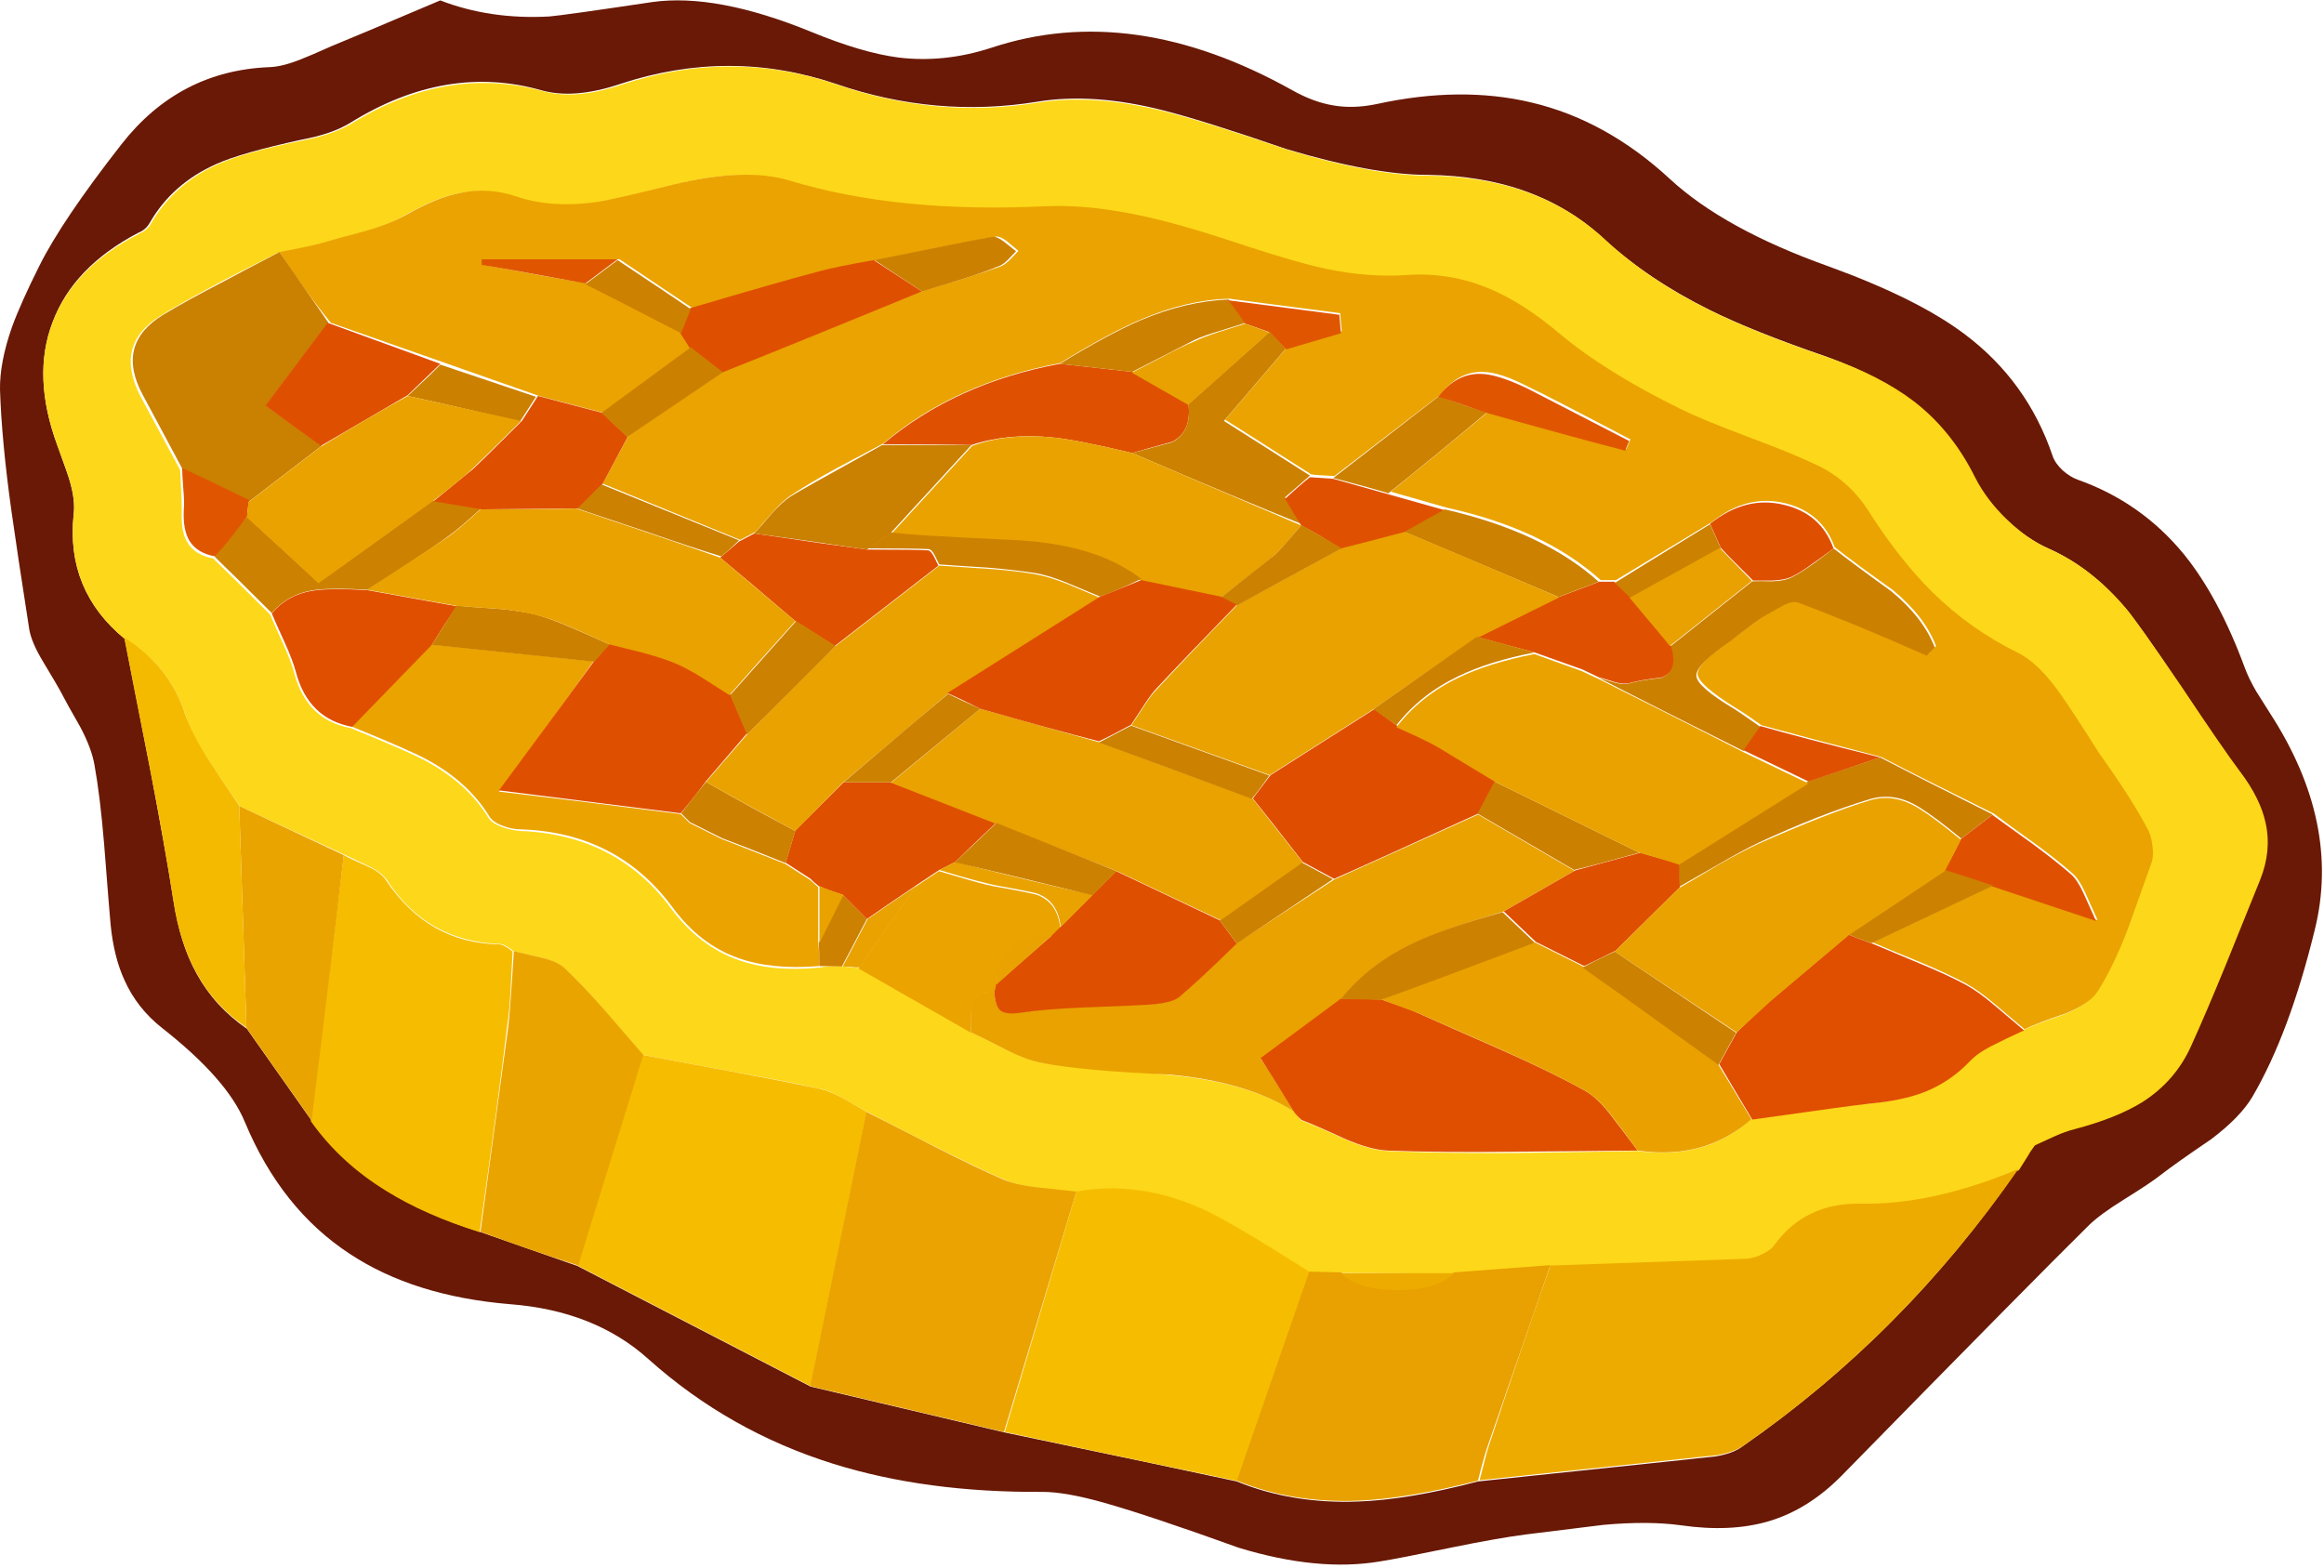
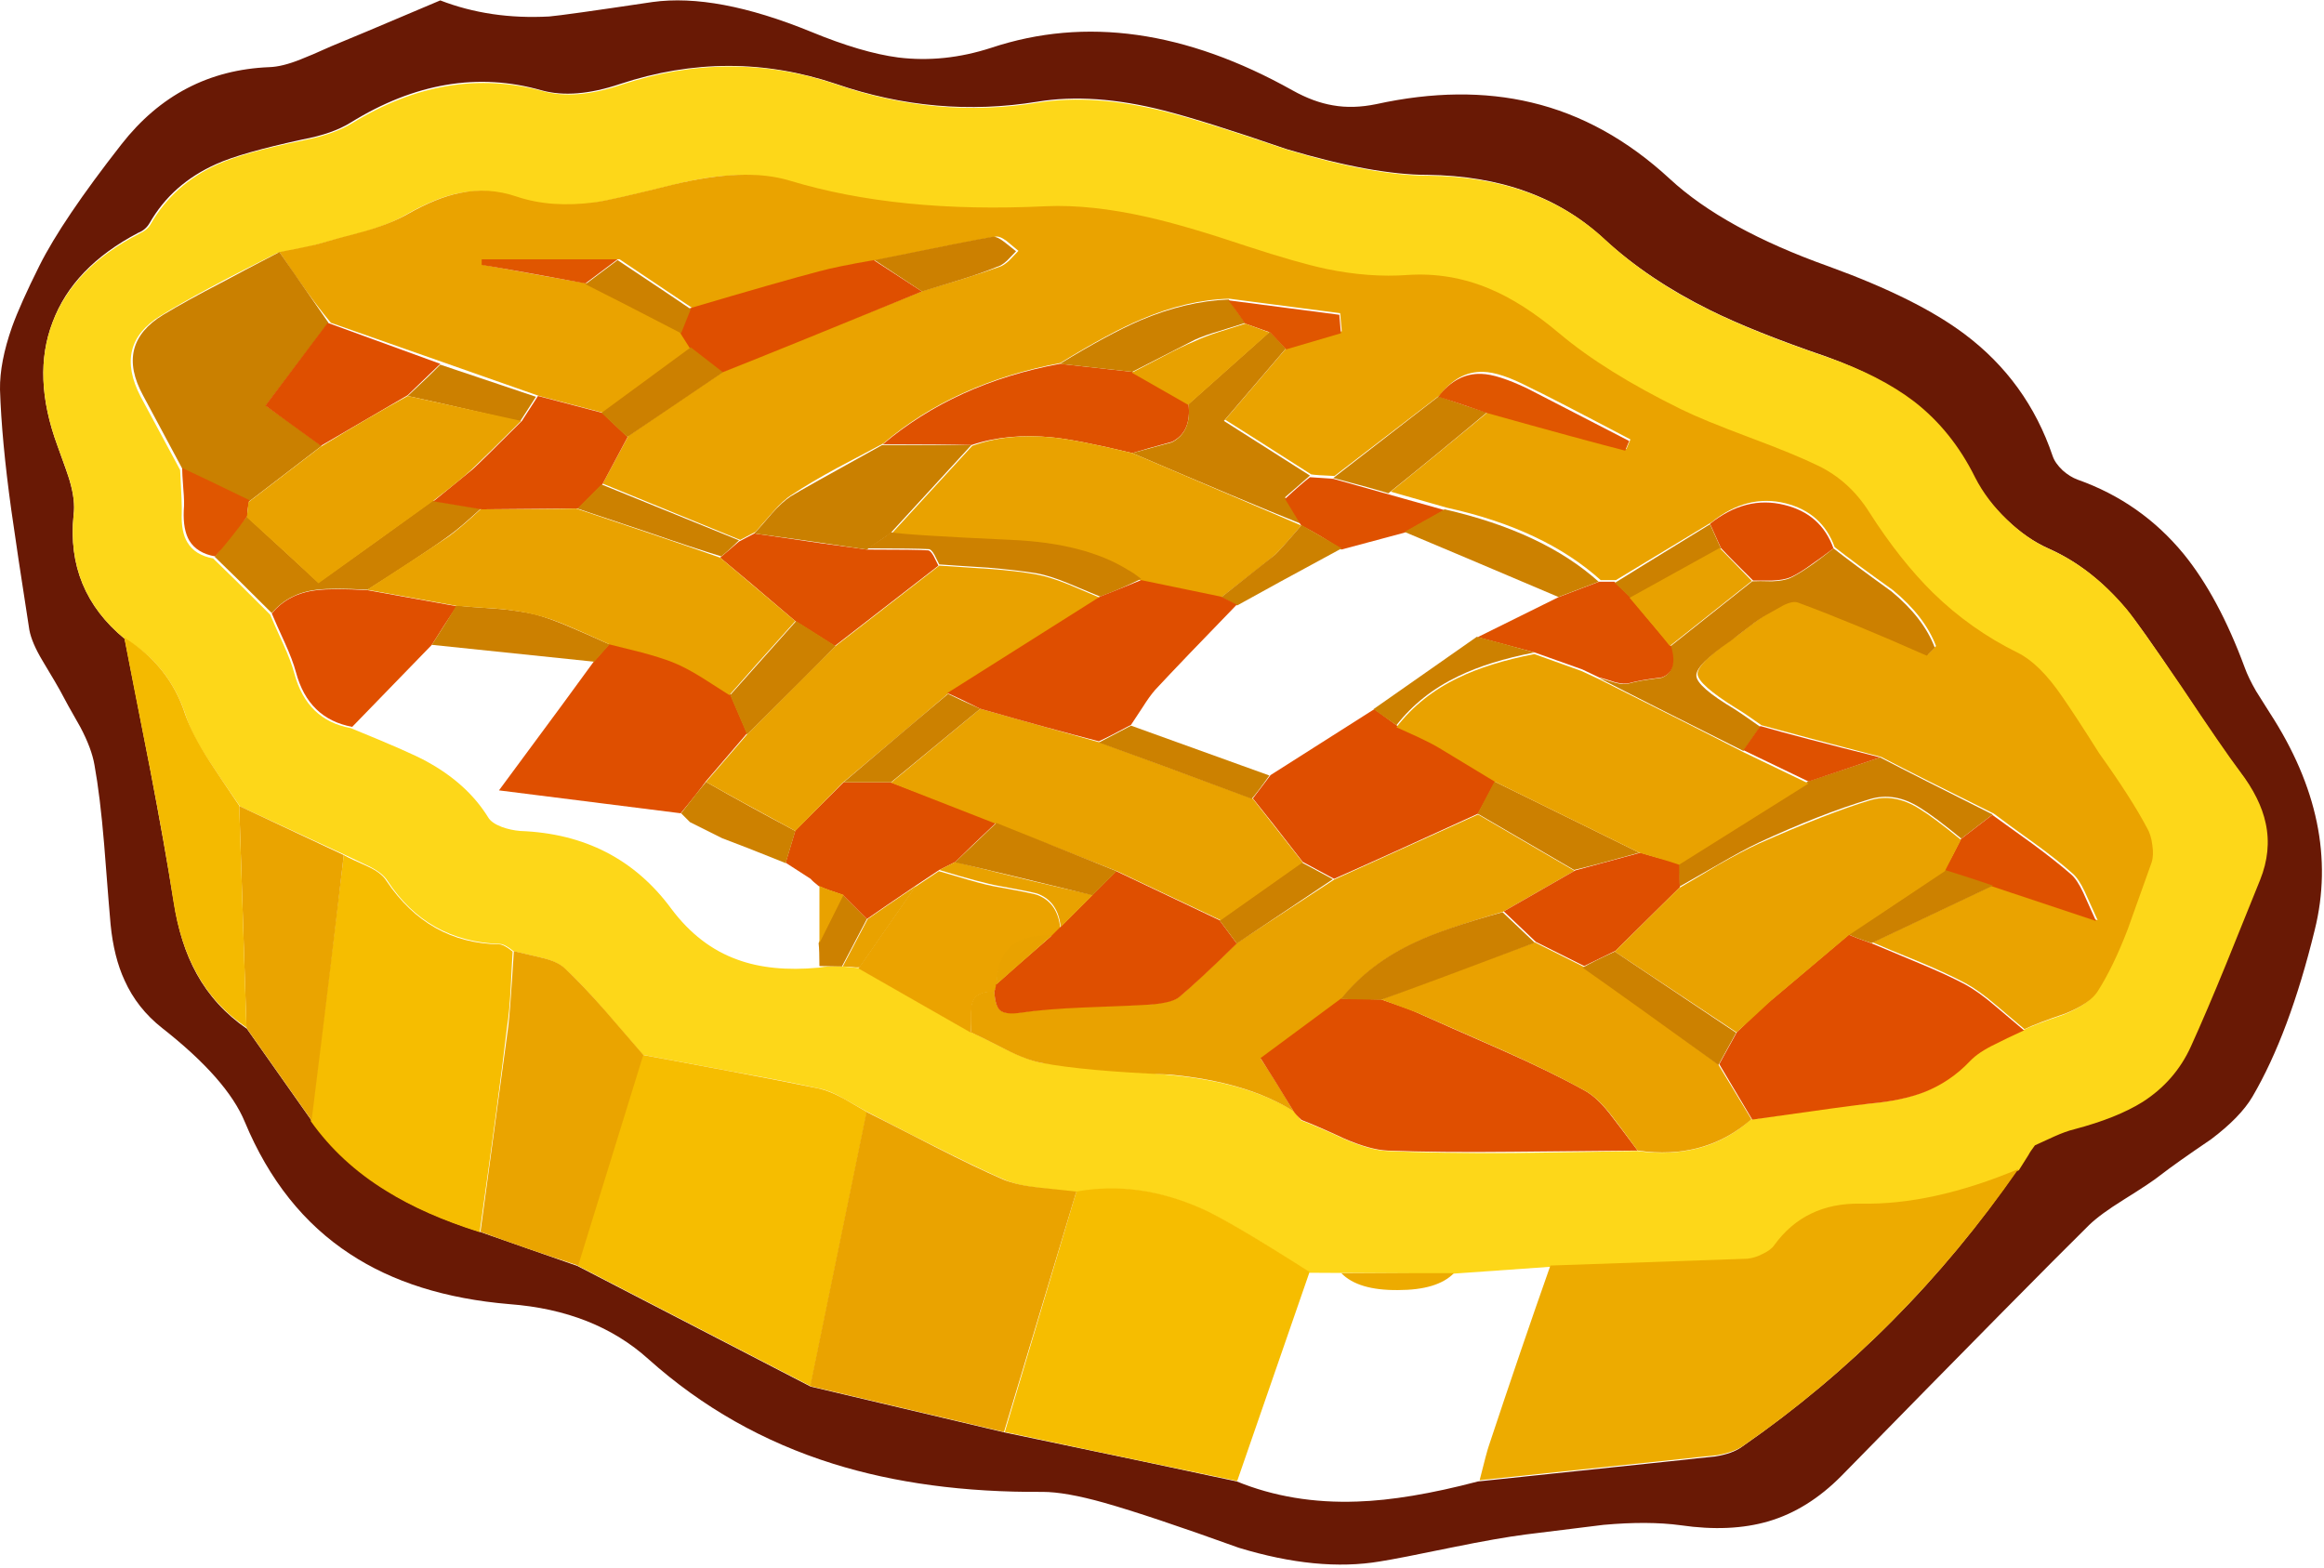
<svg xmlns="http://www.w3.org/2000/svg" xmlns:xlink="http://www.w3.org/1999/xlink" width="289" height="195" preserveAspectRatio="none">
  <defs>
    <path id="a" fill="#691905" d="M256.5 58.5q-.95-.9-1.25-1.8-3.15-9.3-10.95-15.15-5.85-4.4-16.85-8.4-13.05-4.65-19.8-10.9-7.9-7.3-17.2-9.5-8.8-2.1-19.3.2-2.9.6-5.4.15-2.4-.4-5-1.85-19.9-11.15-37.5-5.3-5.85 1.9-11.55 1.2-4.55-.6-10.85-3.2Q89.1-.85 81.15.25 70.1 1.9 68.3 2.05q-7.35.4-13.55-2-11.55 4.9-13.55 5.7-2.55 1.15-3.85 1.65-2.25.9-3.85.95-11.25.45-18.4 9.6-7.35 9.4-10.2 15.1-2.35 4.7-3.4 7.6-1.55 4.4-1.5 7.8.2 6.3 1.4 14.95.7 5 2.25 14.95.3 1.6 1.65 3.85 1.95 3.25 2.15 3.65.8 1.55 2.55 4.6 1.4 2.65 1.75 4.7.7 3.85 1.2 9.85.7 9 .8 9.95.4 4.1 1.75 7 1.55 3.45 4.65 5.9 8.1 6.35 10.3 11.7 4.5 10.8 13.05 16.4 7.95 5.25 19.85 6.25 10.6.8 17.3 6.85 10 8.95 22.95 13 11.5 3.6 26.05 3.5 2.85 0 7.65 1.35 5.65 1.6 16.75 5.6 9.85 3 17.55 1.7 2.25-.35 9-1.75 5.65-1.15 9.1-1.6 9.2-1.15 9.7-1.2 5.55-.5 9.6.05 6.2.9 10.95-.5 4.9-1.45 9.05-5.65 23.8-24.3 30.8-31.2 1.4-1.35 4.3-3.15 3.45-2.15 4.5-3 2-1.55 6.35-4.5 3.65-2.75 5.15-5.3 4.6-7.85 7.75-20.75 3.3-13.3-5.6-27-1.15-1.8-1.7-2.7-.95-1.65-1.4-2.9-3.25-8.8-7.6-14.15-5.3-6.45-13.2-9.25-.95-.35-1.85-1.15m-7.1 6q2.55 2.5 5.4 3.75 5.25 2.35 9.5 7.4 1.8 2.1 6.8 9.6 1.2 1.75 3.6 5.35 2.15 3.2 3.7 5.25 5.2 6.7 2.5 13.5-6.5 15.95-8.6 20.7-1.85 4.25-5.95 6.85-3.2 2-8.55 3.45-1.05.2-2.5.85-1.6.8-2.4 1.15l-.8 1.2q-.3.6-1.3 2-14 20.35-34.2 34.4-1.15.85-3.35 1.2-2.55.25-3.75.4-.8.1-25.7 2.7-8.75 2.3-15 2.5-8.15.3-15-2.5-8.55-1.85-28.9-6.1l-24.1-5.7-29-15-12-4.2q-6.85-2.15-11.65-5.15-5.7-3.5-9.35-8.65l-8.1-11.5q-4-2.75-6.25-6.85-2.05-3.7-2.85-8.95-1.1-6.9-2.9-16.35-2.15-10.9-3.2-16.35-7.3-6-6.35-15.4.25-1.8-.5-4.3-.1-.45-1.5-4.3-3.2-8.65-.6-15.4Q9.1 33.2 17.2 28.95q.9-.35 1.4-1.2 2.8-4.9 8.3-7.35Q30 19 37.6 17.35q3.75-.7 6-2.1 11.95-7.4 23.8-4 4.05 1.1 9.7-.8 13.6-4.5 26.9 0 12.4 4.25 25 2.2 6.95-1.15 15.75 1.1 5.1 1.3 15.25 4.8 10.75 3.2 17.5 3.2 13.6.15 22 8 5.45 5 13.1 8.8 5.45 2.7 14.5 5.8 6.5 2.35 10.7 5.6 4.75 3.65 7.6 9.3 1.45 2.8 4 5.25" />
    <path id="b" fill="#FDD719" d="M278.55 95.95q-2.1-2.8-7.3-10.6-5.5-8.05-6.8-9.6-4.25-5.05-9.45-7.4-2.8-1.2-5.4-3.7-2.55-2.45-4-5.3-2.85-5.75-7.55-9.4-4.25-3.25-10.75-5.5-9.1-3.1-14.55-5.8-7.65-3.75-13.1-8.8-8.4-7.85-22-8-6.85 0-17.5-3.2-10.1-3.45-15.2-4.75-8.85-2.25-15.8-1.15-12.6 2.05-25-2.2-13.25-4.55-26.9 0-5.65 1.9-9.7.8-11.95-3.3-23.8 4-2.2 1.35-6 2.1-7.4 1.5-10.7 3-5.45 2.45-8.3 7.4-.35.7-1.4 1.2-8.2 4.2-10.8 11-2.6 6.75.6 15.4 1.25 3.4 1.5 4.25.75 2.55.5 4.35-.95 9.4 6.35 15.4 5.6 3.25 7.65 9.7.8 2.45 3 5.7 1.2 1.85 3.7 5.45l13 6q.1.05 2.95 1.4 1.75.85 2.35 1.8 4.95 7.6 14 7.9.6 0 1.7.9l3.4.8q2 .45 2.9 1.3 2.2 2 5.05 5.3 1.6 1.85 4.75 5.5.55.1 11 2.05 6.65 1.2 11 2.15 1.25.25 3 1.25.95.55 2.9 1.65 12.35 6.4 17 8.4 1.65.75 4.4 1.05 1.55.2 4.6.55 7.6-1.45 15.5 2.05 3.4 1.45 13.5 7.95l18 .1 12-.85q24.2-.9 24.5-.9.9 0 1.9-.5.95-.5 1.5-1.2 3.65-5.1 10.7-5.1 9 .05 19.6-4.3l1.2-1.9q.2-.4.8-1.2.8-.35 2.4-1.1 1.45-.65 2.5-.9 5.3-1.4 8.5-3.4 4.05-2.6 6-6.9t4.4-10.3q2.8-6.95 4.2-10.4 1.45-3.6.7-7.05-.65-3.1-3.2-6.45m-27.85-14.6q2.7 1.35 5.5 5.45 1.6 2.3 4.6 7.05 3.7 5.25 5.9 9.2.55.95.75 2.15.2 1.3-.15 2.25-.95 2.75-2.9 8.25-1.8 4.65-3.8 7.75-.95 1.5-4 2.75-3.55 1.2-5.1 1.95-2.4 1.1-3.6 1.7-2.05 1-3.1 2.1-2.45 2.6-5.7 3.9-2.75 1.05-6.7 1.4-3 .25-7.35.9-4.9.75-7.35 1.1-5.6 5.05-14.1 3.9-10.35.2-15.55.25-9.1.05-15.55-.25-2.15-.1-5.35-1.5-3.55-1.65-5.35-2.3l-.9-1.15q-5.8-3.6-15.4-4.5-15.85-1.5-15.9-1.5-1.8-.35-4.45-1.65-2.9-1.5-4.35-2.15l-14-8-2-.2q-1.7-.1-3 .15-5.9.55-10.1-1-4.75-1.7-8.2-6.3-6.8-9.25-18.8-9.7-1.2-.1-2.3-.5-1.3-.5-1.7-1.2-2.6-4.2-7.65-6.95-1.95-1.1-9.45-4.15-5.45-1-7-6.8-.4-1.5-1.4-3.7-1.1-2.4-1.6-3.6-4.7-4.7-7.1-7-2.25-.4-3.2-2-.8-1.3-.7-3.7.05-.85-.2-5.3l-4.9-9.1q-3.4-6.5 2.5-10.1 4.7-2.9 14.5-7.8 4-.75 4.8-1 1.9-.55 5.75-1.55 3.3-.95 5.35-2.15 3.75-2.15 6.55-2.7 3.5-.75 7.05.5 4.3 1.45 9.8.7 2-.3 9.7-2.2 8.55-2.25 14.4-.5 13.85 4.2 31.9 3.2 5.6-.25 12.65 1.35 4.7 1.05 12.45 3.65 6.1 2.05 9.8 2.8 5.35 1.15 10.1.8 5.2-.4 10.15 1.65 4.15 1.75 8.75 5.65 5.45 4.5 15.1 9.4 2.75 1.35 8.5 3.5t8.5 3.5q3.95 1.9 6.4 5.8 3.8 5.95 7.9 10 4.7 4.6 10.6 7.5" />
    <path id="c" fill="#EDAB00" d="M192.8 157.4q-3.7 10.5-7.65 22.4-.25.7-1.15 4.3 8.5-.9 25.65-2.7 1.25-.15 3.8-.4 2.15-.35 3.35-1.2 19.8-13.7 34.2-34.4-10.75 4.5-19.65 4.3-6.9-.1-10.7 5.15-.4.6-1.45 1.1-.95.5-1.9.6-16.3.55-24.5.85" />
    <path id="d" fill="#F6BD00" d="M79.9 131.2q-.65 2.05-8.1 26.2l29 15 7-34.1-2.85-1.65q-1.75-.95-3.05-1.25-4.35-.9-11-2.15-10.25-1.9-11-2.05" />
    <path id="e" fill="#F6BD00" d="M124.95 178.1q7.6 1.65 28.9 6.1l9-26q-10.1-6.45-13.45-7.9-7.9-3.5-15.55-2.1z" />
    <path id="f" fill="#EAA300" d="M133.85 148.2q-3.1-.35-4.65-.5-2.75-.3-4.45-1-3.45-1.5-8.55-4.1-7.8-4-8.45-4.3l-7 34.1 24.1 5.7z" />
-     <path id="g" fill="#E8A100" d="M168.8 186.65q6.2-.25 15-2.5.65-2.7 1.2-4.3l7.8-22.5-12 .9q-2 2.1-6.95 2.1t-7.05-2.1l-4-.1-9 26q6.85 2.8 15 2.5" />
    <path id="h" fill="#F6BD00" d="M63.05 127.75q.3-1.9.45-4.7.15-3.15.25-4.7-1.1-.9-1.7-.9-8.8-.15-14-7.9-.6-1-2.35-1.8-2.05-.9-2.95-1.4-.7 6-4.1 33.1 3.65 5.15 9.35 8.65 4.8 3 11.65 5.15 2.4-17 3.4-25.5" />
    <path id="i" fill="#EAA400" d="M80 131.2q-3.15-3.65-4.75-5.5-2.85-3.25-5.05-5.3-.9-.85-2.9-1.3l-3.4-.8q-.5 8-.7 9.4l-3.45 25.5q6 2.2 12.15 4.2z" />
    <path id="j" fill="#EAA400" d="m29.75 100.25.9 27.6 8.1 11.5q2.75-22 4-33-12.45-5.85-13-6.1" />
    <path id="k" fill="#F4BA00" d="M26.1 94.75q-2.15-3.3-3.05-5.85-1.95-6.1-7.6-9.6 1.05 5.45 3.2 16.3 1.85 9.55 2.9 16.4.8 5.25 2.85 8.95 2.2 4.1 6.25 6.85l-.9-27.6q-2.45-3.6-3.65-5.45" />
    <path id="l" fill="#EAA300" d="M261.05 93.7q-3-4.75-4.6-7.05-2.8-4.1-5.5-5.45-5.9-2.9-10.6-7.5-4.1-4.05-7.9-10-2.45-3.9-6.4-5.8-2.75-1.35-8.5-3.5t-8.5-3.5q-9.45-4.65-15.1-9.4-4.55-3.85-8.75-5.6-4.9-2.05-10.15-1.7-4.75.35-10.1-.75-3.7-.8-9.8-2.8-7.75-2.6-12.45-3.65-7.05-1.6-12.65-1.35-18.4.9-31.9-3.2-5.5-1.65-14.4.5-7.85 1.95-9.7 2.2-5.5.75-9.8-.7-3.55-1.2-7.05-.45-2.85.55-6.55 2.65-2.1 1.2-5.45 2.15-3.8 1-5.65 1.55-1.4.35-4.8 1 3.65 5.5 6.4 8.8l25.9 9.1 8 2.1 11.1-8.1-1.2-1.9q-7.9-4.1-11.9-6.1-4.3-.7-12.9-2.3v-.7h16.9l9.1 6.1 16.1-4.6q2.3-.6 6.8-1.4 12.75-2.6 14.7-2.9.5-.15 1.4.5.5.4 1.5 1.25-.75.8-1.15 1.2-.7.65-1.25.8-1.8.65-4.7 1.55-3.9 1.15-4.7 1.4-12.45 4.95-24.9 10.05-7.9 5.3-11.8 8l-3.2 5.95 17.1 7 1.9-1q.15-.15 2.15-2.45 1.3-1.5 2.35-2.15 2.25-1.5 5.65-3.35 1.9-1 5.75-3.05 8.8-7.5 22-10 6.2-3.8 10-5.4 5.7-2.45 11-2.6l13.8 1.8.2 2.25-6.8 2-7.7 9q1.7 1.05 10.7 6.8.55.1 2.9.2l13.1-10.05q2.3-3 5.4-2.9 2.15.05 5.7 1.9 2.15 1 12.6 6.5l-.5 1.2q-2.85-.8-17.1-4.7-8.1 6.7-12.2 10l7 2q12.05 2.65 19.1 9h1.9l11.9-7.2q4.4-3.55 9.2-2.35 4.55 1.15 6.1 5.45 2.35 1.85 7.25 5.35 3.95 3.25 5.35 6.95l-1 1q-5.3-2.25-7.95-3.35-4.75-2.05-8.05-3.25-.65-.25-1.85.35-.2.1-2.05 1.15-.8.5-2.2 1.55-1.55 1.25-2.2 1.65-4.4 3.05-4.35 4.4.1 1.3 4.75 4.2 1.1.65 3.2 2.15 4.9 1.35 14.9 3.95 4.6 2.4 14 7.05 1.65 1.25 5 3.65 2.9 2.1 4.8 3.8.75.65 1.5 2.25l1.6 3.55-12.9-4.4-15.1 7.15q1.95.85 5.9 2.45 3.45 1.45 5.7 2.65 1.65.9 3.75 2.7 1.2 1 3.55 3 1.55-.75 5.1-1.95 3.05-1.25 4-2.75 1.95-3.05 3.75-7.75 1.95-5.5 2.95-8.25.3-.9.1-2.2-.15-1.3-.7-2.2-1.9-3.6-5.9-9.2" />
    <path id="m" fill="#E9A200" d="M166.8 124.3q3.4-4.35 9.15-7.05 3.45-1.65 10.95-3.85l8.9-5.1-12-7-17.9 8.1q-8.1 5.3-12.1 7.9-5.5 5.3-7.2 6.7-.9.65-3.6.9l-8.05.3q-4.75.2-8 .7-1.95.3-2.6-.3-.6-.55-.7-2.3-2.55-.05-2.85 1.75-.15 1.05-.05 3.35 1.45.65 4.35 2.15 2.55 1.3 4.45 1.65 5.25 1 15.95 1.45 9.55.9 15.35 4.55-2.25-3.8-4.05-6.5 3.2-2.3 10-7.4" />
-     <path id="n" fill="#EBA300" d="M62.05 98.45q7-9.45 11.75-16.2l-20.2-2.1-9.9 10.2q7.5 3.05 9.45 4.15 5.05 2.75 7.65 6.95.4.75 1.7 1.25 1.15.45 2.3.45 11.95.4 18.8 9.65 3.4 4.65 8.2 6.35 4.2 1.5 10.1 1 0-1.95-.15-2.7v-7.1l-1-.9-3.1-2q-5.3-2.1-7.9-3.1l-4-2-1.1-1.1q-14.9-1.9-22.6-2.8" />
    <path id="o" fill="#E04F00" d="M167.15 141.6q3.2 1.4 5.4 1.5 6.2.25 15.55.15l15.55-.15q-2.05-2.75-3.1-4.1-1.85-2.5-3.55-3.4-4.15-2.3-10.25-5-6.95-3.05-10.4-4.6-.85-.4-2.3-.9-1.75-.6-2.3-.8l-5-.1-10 7.4q1.8 2.8 4.1 6.6.3.45 1 1.1 1.75.65 5.3 2.3" />
    <path id="p" fill="#E04E00" d="M238.65 119.8q-5.65-2.35-5.85-2.45-2-.7-2.9-1.1l-9.6 8.1q-.9.7-2.2 1.95-2.05 2.05-2.1 2.05l-2.2 4 4.1 6.9q12.25-1.75 14.7-2 3.9-.35 6.65-1.4 3.3-1.3 5.75-3.9 1.05-1.1 3.15-2.1 1.15-.6 3.55-1.7-2.35-2-3.55-3-2.1-1.8-3.75-2.7-2.25-1.2-5.75-2.65" />
    <path id="q" fill="#EAA100" d="M203.65 143.1q8.35 1.2 14.15-3.9-2.75-4.55-4.15-6.85-11.15-8.15-16.8-12.15l-6-3q-4 1.45-19.1 7.1 1.6.6 4.6 1.7 3.5 1.55 10.45 4.6 6.05 2.7 10.2 5 1.7.9 3.55 3.35 1.05 1.35 3.1 4.15" />
    <path id="r" fill="#CA8000" d="M34.75 31.35q-4.9 2.55-7.3 3.85-4.25 2.2-7.15 3.95-6 3.65-2.5 10.05l4.9 9.15 8.3 4 9-6.9q-4.5-3.3-6.95-5l7.8-10.3z" />
    <path id="s" fill="#EBA300" d="m123.65 123.35.3-.8q.15-6.25 6.9-6.1l1-1q-.3-3.1-2.75-4.1-.4-.2-4.85-1-1.55-.25-3.75-.9-2.5-.75-3.75-1.1l-3 2-7 10.1 14 8q-.05-2.3.1-3.35.25-1.8 2.8-1.75" />
    <path id="t" fill="#E04F00" d="M39.4 73.4q-3.55.4-5.6 2.9.5 1.2 1.6 3.6 1 2.2 1.4 3.7 1.55 5.8 7 6.8l9.9-10.2q1.3-2.1 3.1-4.8l-11.1-2q-4.25-.25-6.3 0" />
    <path id="u" fill="#CD8100" d="m39.6 72.45-8.9-8.2q-1.4 1.6-4 5 2.4 2.3 7.1 7 2.1-2.5 5.6-2.9 2.05-.25 6.3 0 3.4-2.15 5.05-3.25 3.05-2 5.05-3.45 1.4-1 4-3.4l-6-1q-6.45 4.7-14.2 10.2" />
    <path id="v" fill="#E05600" d="M30.75 64.2q0-.75.25-2-5.55-2.7-8.35-4 0 .65.15 2.65.15 1.65.05 2.65-.1 2.4.7 3.75.95 1.55 3.2 1.95 1.75-1.95 4-5" />
    <path id="w" fill="#CD8100" d="m101.9 120.15 2.8.05 3.1-5.9-3-3-3 6q.1.9.1 2.85" />
    <path id="x" fill="#EDAB00" d="M180.8 158.35h-14q2.1 2.15 7.05 2.1 4.9 0 6.95-2.1" />
    <path id="y" fill="#E9A200" d="M104.8 120.2q.2 0 .95.05.65.1 1.15.05l7-10.1q-4 2.7-6 4.1z" />
    <path id="z" fill="#DF5100" d="m140.8 46.25-9-1q-13 2.4-22 10 7.35 0 11 .1 4.5-1.5 10.05-.95 3.1.3 9.95 1.95 1.65-.5 4.95-1.4 2.45-1.25 2.05-4.7z" />
    <path id="A" fill="#CC8000" d="M200.8 84.9q-1.35-.4-2-.6 6 3.1 18 9.1l2.1-3q-2.55-1.8-3.2-2.2-4.7-2.8-4.75-4.15-.1-1.35 4.35-4.4.55-.4 2.15-1.65 1.35-1.05 2.25-1.55 1.85-1.05 2.05-1.15 1.2-.6 1.85-.35 6.75 2.5 16 6.6l1-1q-1.4-3.7-5.4-7-4.85-3.5-7.2-5.35-3.4 2.75-5.4 3.7-.8.35-2.25.4-1.65-.05-2.45 0l-10.2 8.1q.95 3.15-1.1 3.9-2.85.35-4 .7-.7.2-1.8-.1" />
    <path id="B" fill="#DF5100" d="M115.4 68.45q-1.25-.1-7.6-.1-4.6-.6-14-2l-1.9 1q-1.5 1.3-2.35 2 3.15 2.6 9.35 7.9.6.4 4.9 3.1l12.9-10-.6-1.2q-.4-.7-.7-.7" />
    <path id="C" fill="#DF4F00" d="m114.65 36.25-6-3.9q-4.6.8-6.8 1.4-4.6 1.2-16.1 4.6l-1.2 3 1.2 1.9 4 3.1q8.3-3.3 24.9-10.1" />
    <path id="D" fill="#CA8000" d="m107.8 68.35 2.9-2 10.1-11h-11.1q-9.95 5.5-11.4 6.4-1.05.7-2.3 2.1-1.45 1.7-2.2 2.5 4.6.6 14 2" />
    <path id="E" fill="#DF4F00" d="m59.9 63.35 12-.1 3-3 3.15-5.9-3.15-3-8-2.1-2 3.1q-5.05 5.05-6.1 6-.3.25-4.9 4z" />
    <path id="F" fill="#CC8100" d="m159.9 43.35-2-2.1-10.1 9q.4 3.45-2.05 4.75l-4.95 1.35q14 6 21 8.8l-2-3.3 3.1-2.7-10.7-6.8z" />
    <path id="G" fill="#CC8000" d="m233.8 94.2-9 3q-10.7 6.7-16.1 10.1.1 1 .1 3l4.9-2.8q3-1.75 5-2.7 7.65-3.55 13.8-5.4 3.1-.95 6.25 1.05 1.8 1.1 5.15 3.85l3.9-3q-9.3-4.65-14-7.1" />
    <path id="H" fill="#DF4F00" d="m50.7 49.15 4.05-3.9-14-5.1L33 50.45l6.9 5z" />
    <path id="I" fill="#DF5100" d="M200.75 72.35h-1.9l-5 1.9-10.1 5 7.1 1.9 5.9 2.1 2.1 1q.65.15 2 .6 1.15.3 1.8.1 1.2-.35 4-.7 2.1-.75 1.15-3.9-3.9-4.55-5.05-6.1-1.3-1.3-2-1.9" />
    <path id="J" fill="#DF5100" d="M242.85 106.3q-.6 1.15-1.1 1.95l18.9 6.3-1.6-3.55q-.75-1.6-1.5-2.25-1.95-1.7-4.8-3.8-3.35-2.4-5-3.6l-3.9 3z" />
    <path id="K" fill="#DF4F00" d="M228 68.2q-1.55-4.3-6.1-5.4-4.8-1.2-9.25 2.35l1.35 3q1.3 1.4 4 4.05h2.4q1.4-.05 2.25-.4 1.2-.55 2.75-1.7.9-.6 2.6-1.9" />
    <path id="L" fill="#DF5100" d="m166.8 68.35 7.85-2.1 5-2.8-13.85-3.9-2.9-.2q-1.1.85-3.1 2.7l2 3.3q2.45 1.25 5 3" />
    <path id="M" fill="#CC8100" d="M174.65 66.15q6.45 2.7 19.15 8.1l5-1.9q-6.9-6.2-19.15-9z" />
    <path id="N" fill="#CC8100" d="M172.65 61.35q5.55-4.45 12.25-10.05-2-.6-6-2-11.75 9.1-13.1 10.15 4.9 1.3 6.85 1.9" />
    <path id="O" fill="#CC8100" d="M140.8 46.25q2.55-1.3 7.8-4 1.2-.55 3.1-1.1l3.2-1q-.45-.5-2.1-2.9-5.35.2-11 2.6-3.95 1.7-10 5.4z" />
    <path id="P" fill="#CC8000" d="m89.9 46.3-4-3.1-11.1 8.15 3.2 3z" />
    <path id="Q" fill="#CC8100" d="M89.7 69.2q1.05-.85 2.2-2-11.4-4.65-17.1-6.95l-3 3q2.1.7 8.95 3 5.5 1.9 8.95 2.95" />
    <path id="R" fill="#E05600" d="M190 48.35q-3.75-1.8-5.8-1.85-3.1-.1-5.35 2.85 2 .6 6 2 12.15 3.4 17.25 4.7l.5-1.2z" />
    <path id="S" fill="#CC8000" d="M123.95 33.2q.6-.15 1.3-.8.35-.35 1.1-1.15-.95-.75-1.45-1.15-.9-.7-1.45-.65-2.45.4-14.7 2.9l5.9 3.9q1.6-.5 4.75-1.45 2.75-.85 4.55-1.6" />
    <path id="T" fill="#DF5100" d="M233.8 94.2q-10-2.5-14.9-3.9l-2.1 3 8.1 3.9z" />
    <path id="U" fill="#CC8100" d="M241.85 108.2q-6.05 4.15-12 8 .9.45 2.9 1.1l15.1-7.15q-4-1.35-6-1.95" />
    <path id="V" fill="#CC8000" d="m66.65 49.35-11.9-4q-1.25 1.3-4.05 3.9 5.15 1.1 13.95 3.2z" />
    <path id="W" fill="#CC8100" d="m84.7 41.45 1.2-3q-1-.7-9.1-6.1l-4 3q4 2 11.9 6.1" />
    <path id="X" fill="#CC8100" d="m202.8 74.4 11.2-6.2-1.35-3q-10.1 6.2-11.85 7.3.7.6 2 1.9" />
    <path id="Y" fill="#E05600" d="m166.75 41.45-.2-2.3-13.8-1.8q.45.55 2.1 2.9.45.15 3.1 1.1.3.3 2 2.1z" />
    <path id="Z" fill="#E05600" d="M76.8 32.25H59.9v.7q4.3.7 12.9 2.3z" />
    <path id="aa" fill="#DF4E00" d="m186 97.1-6.9-4.2q-1-.6-2.6-1.35-2.3-1.05-2.7-1.25-1.9-1.4-2.9-2.1L158 96.4l-2.2 2.9q2.1 2.6 6.2 7.9l3.9 2.1q6-2.65 17.9-8.1.7-1.25 2.2-4.1" />
    <path id="ab" fill="#DF4F00" d="m153.8 117.35-2.15-2.9-12.85-6.1-8 8q-5.65 4.9-6.95 6.1 0 .3-.2.9.1 1.75.7 2.3.7.6 2.65.3 3-.45 7.9-.65 6.8-.25 8.1-.35 2.65-.2 3.6-.9 2.5-2.1 7.2-6.7" />
    <path id="ac" fill="#DF4F00" d="M208.8 107.35q-2.85-.7-4.8-1.3l-8.1 2.2-8.9 5.1 4 3.8 6 3 3.9-1.9 8-7.9q-.1-1-.1-3" />
    <path id="ad" fill="#CC8000" d="m183.75 101.2 12 7q2.75-.65 8.1-2.15l-18-8.85z" />
    <path id="ae" fill="#CD8100" d="M186.85 113.45q-7.35 2.05-10.9 3.75-5.7 2.65-9.2 7.05l5 .1q6.4-2.3 19.1-7.1z" />
    <path id="af" fill="#CD8100" d="m161.85 107.25-10.2 7.2 2.15 2.9 11.95-8z" />
    <path id="ag" fill="#DF4F00" d="m87.8 97.15 5.1-5.95-2.1-4.9q-2.35-1.45-3.5-2.15-2.1-1.3-3.6-1.95-1.55-.65-3.9-1.2-2.7-.6-4-.95l-1.9 2.15q-2.15 3-11.85 16.1l22.6 2.85q2.15-2.6 3.15-4" />
    <path id="ah" fill="#DF4F00" d="M110.8 97.3h-5.9l-6 6-1.2 4 3.1 2q.3.35 1 .9 1 .45 3 1.1l3 3q2-1.4 6-4.1l3-2 2-1q1.7-1.7 5.1-4.9z" />
    <path id="ai" fill="#CC8000" d="M75.8 80.15q-3.1-1.4-4.65-2.05-2.75-1.2-4.65-1.7-1.9-.45-4.8-.7-3.3-.2-4.95-.4-.85 1.5-3.05 4.9l20.2 2.1z" />
    <path id="aj" fill="#CD8100" d="m84.7 101.15 1.1 1.1 4 2q2.7 1 7.9 3.1l1.2-4q-5.85-3.1-11.1-6.1-1.1 1.3-3.1 3.9" />
    <path id="ak" fill="#E9A200" d="M101.9 110.2v7.1l3-6q-2-.65-3-1.1" />
    <path id="al" fill="#E9A200" d="M215.95 128.4q1.4-1.25 4.3-3.95l9.6-8.1 12-8 2-3.9q-3.35-2.75-5.15-3.85-3.15-2-6.2-1.05-5.15 1.55-13.85 5.4-2.05.95-4.95 2.6-3.25 1.95-4.9 2.9l-8 7.9z" />
    <path id="am" fill="#CC8100" d="m213.7 132.45 2.2-4-15.1-10.1q-2.8 1.3-4 2 5.7 4 16.9 12.1" />
    <path id="an" fill="#E9A200" d="m39.9 55.55-9 6.9-.2 1.9q5.1 4.6 8.9 8.2l14.2-10.2q3.4-2.6 4.9-4 2.1-2 6.1-6l-14.1-3.1q-4.75 2.6-10.8 6.3" />
    <path id="ao" fill="#E9A200" d="M124.3 110.2q4.45.8 4.85 1 2.45 1 2.75 4.1l4-4q-6.75-1.45-17.1-4.1l-2 1q5.25 1.6 7.5 2" />
    <path id="ap" fill="#E9A200" d="M130.8 116.35q-6.75-.3-6.9 6.1z" />
    <path id="aq" fill="#E9A200" d="M83.6 82.35q1.55.6 3.65 1.9 1.15.75 3.45 2.2 2.7-3.1 8.2-9.2-6.25-5.3-9.35-7.9-8-2.8-17.9-6.1-4 .1-11.9.1-2.6 2.4-4 3.4-1.3.9-10.1 6.6l11.1 2q1.65.15 4.95.35 2.9.25 4.8.75 2 .45 4.7 1.65 1.55.65 4.6 2.05 1.35.35 4 1 2.25.6 3.8 1.2" />
    <path id="ar" fill="#E9A200" d="m120.9 55.45-10.1 11q1.25.25 15 .85 9.05.4 14.5 3.85.9.55 1.6 1.1l9.9 2.1q5.35-4.15 6.7-5.3 1.15-1.1 3.3-3.7l-21-9q-6.85-1.65-9.95-1.95-5.55-.55-9.95 1.05" />
    <path id="as" fill="#E8A100" d="M154.85 40.25q-2.1.65-3.15 1-1.9.6-3.15 1.2-1.6.65-3.95 1.9l-3.85 2 7 4 10.1-9z" />
    <path id="at" fill="#E9A200" d="m198.8 84.45-2.15-1-5.85-2.1q-5.65 1.1-9.45 2.95-4.7 2.25-7.7 6.15.1.05 2.75 1.25 1.6.75 2.6 1.35.25.15 6.85 4.15l18 8.85q3.85 1.1 4.95 1.5l16.1-10.1-8.1-3.9q-6-3.1-18-9.1" />
    <path id="au" fill="#E8A100" d="M202.65 74.35q3.95 4.65 5 6l10.2-8.1-4-4.1z" />
    <path id="av" fill="#E9A200" d="M104.8 97.35q8-6.7 13-11l19-12-3.9-1.65q-2.35-.95-4-1.25-2.45-.45-5.95-.7-4.1-.25-6.15-.4l-12.9 10q-3.7 3.6-11 11l-5.1 5.9q3.7 2.1 11.1 6.1z" />
    <path id="aw" fill="#CD8100" d="M110.8 66.2q-.9.7-2.9 2 5.95 0 7.6.1.3 0 .7.7l.6 1.2q2 .15 6.05.4 3.55.3 6.05.7 1.65.3 3.95 1.25 1.35.55 3.95 1.65 2.7-1 5.1-2.2-1-.8-1.6-1.1-5.35-3.35-14.5-3.75-13.15-.6-15-.95" />
    <path id="ax" fill="#CD8100" d="M103.9 80.35q-3.35-2.15-4.9-3.1l-8.2 9.2 2.1 4.9z" />
-     <path id="ay" fill="#E9A200" d="M170.8 88.2q9.3-6.5 13-8.9l10.1-5q-12.8-5.5-19.2-8.15-5.3 1.4-7.9 2.05-8.7 4.7-13 7.1-6.8 7-10.1 10.6-.7.75-1.55 2.1-1.3 1.95-1.45 2.2l17.2 6.2z" />
    <path id="az" fill="#CD8100" d="m170.8 88.2 2.85 2q3-3.85 7.7-6.1 3.8-1.85 9.45-2.95-4.75-1.35-7.15-1.95z" />
    <path id="aA" fill="#CC8100" d="M161.85 65.3q-2.55 3-3.3 3.7l-6.7 5.3 2 1q4.3-2.4 13-7.1z" />
    <path id="aB" fill="#E9A200" d="m136.8 92.35-14.9-4.2-11.1 9.2 28.1 11 12.9 6.1 10.2-7.2-6.2-7.9q-12.7-4.7-19-7" />
    <path id="aC" fill="#CC8100" d="m157.85 96.45-17.2-6.2-4 2.1q6.4 2.3 19 7 .65-.7 2.2-2.9" />
    <path id="aD" fill="#CD8100" d="m135.85 111.35 3-3-14.95-6-5.15 4.9q5.7 1.3 17.1 4.1" />
    <path id="aE" fill="#CC8100" d="M117.9 86.3q-1.65 1.35-13 11h5.9l11.1-9.15q-2.5-1.1-4-1.85" />
    <path id="aF" fill="#DF4E00" d="M121.9 88.15q8.9 2.55 14.75 4.05 1.4-.65 4-2.05l1.45-2.2q.85-1.35 1.55-2.15 3.35-3.6 10.15-10.6l-2-1-9.9-2.05q-3.4 1.4-5.1 2.05l-19 12q1.4.6 4.1 1.95" />
  </defs>
  <use xlink:href="#a" />
  <use xlink:href="#b" />
  <use xlink:href="#c" />
  <use xlink:href="#d" />
  <use xlink:href="#e" />
  <use xlink:href="#f" />
  <use xlink:href="#g" />
  <use xlink:href="#h" />
  <use xlink:href="#i" />
  <use xlink:href="#j" />
  <use xlink:href="#k" />
  <use xlink:href="#l" />
  <use xlink:href="#m" />
  <use xlink:href="#n" />
  <use xlink:href="#o" />
  <use xlink:href="#p" />
  <use xlink:href="#q" />
  <use xlink:href="#r" />
  <use xlink:href="#s" />
  <use xlink:href="#t" />
  <use xlink:href="#u" />
  <use xlink:href="#v" />
  <use xlink:href="#w" />
  <use xlink:href="#x" />
  <use xlink:href="#y" />
  <use xlink:href="#z" />
  <use xlink:href="#A" />
  <use xlink:href="#B" />
  <use xlink:href="#C" />
  <use xlink:href="#D" />
  <use xlink:href="#E" />
  <use xlink:href="#F" />
  <use xlink:href="#G" />
  <use xlink:href="#H" />
  <use xlink:href="#I" />
  <use xlink:href="#J" />
  <use xlink:href="#K" />
  <use xlink:href="#L" />
  <use xlink:href="#M" />
  <use xlink:href="#N" />
  <use xlink:href="#O" />
  <use xlink:href="#P" />
  <use xlink:href="#Q" />
  <use xlink:href="#R" />
  <use xlink:href="#S" />
  <use xlink:href="#T" />
  <use xlink:href="#U" />
  <use xlink:href="#V" />
  <use xlink:href="#W" />
  <use xlink:href="#X" />
  <use xlink:href="#Y" />
  <use xlink:href="#Z" />
  <use xlink:href="#aa" />
  <use xlink:href="#ab" />
  <use xlink:href="#ac" />
  <use xlink:href="#ad" />
  <use xlink:href="#ae" />
  <use xlink:href="#af" />
  <use xlink:href="#ag" />
  <use xlink:href="#ah" />
  <use xlink:href="#ai" />
  <use xlink:href="#aj" />
  <use xlink:href="#ak" />
  <use xlink:href="#al" />
  <use xlink:href="#am" />
  <use xlink:href="#an" />
  <use xlink:href="#ao" />
  <use xlink:href="#ap" />
  <use xlink:href="#aq" />
  <use xlink:href="#ar" />
  <use xlink:href="#as" />
  <use xlink:href="#at" />
  <use xlink:href="#au" />
  <use xlink:href="#av" />
  <use xlink:href="#aw" />
  <use xlink:href="#ax" />
  <use xlink:href="#ay" />
  <use xlink:href="#az" />
  <use xlink:href="#aA" />
  <use xlink:href="#aB" />
  <use xlink:href="#aC" />
  <use xlink:href="#aD" />
  <use xlink:href="#aE" />
  <use xlink:href="#aF" />
</svg>